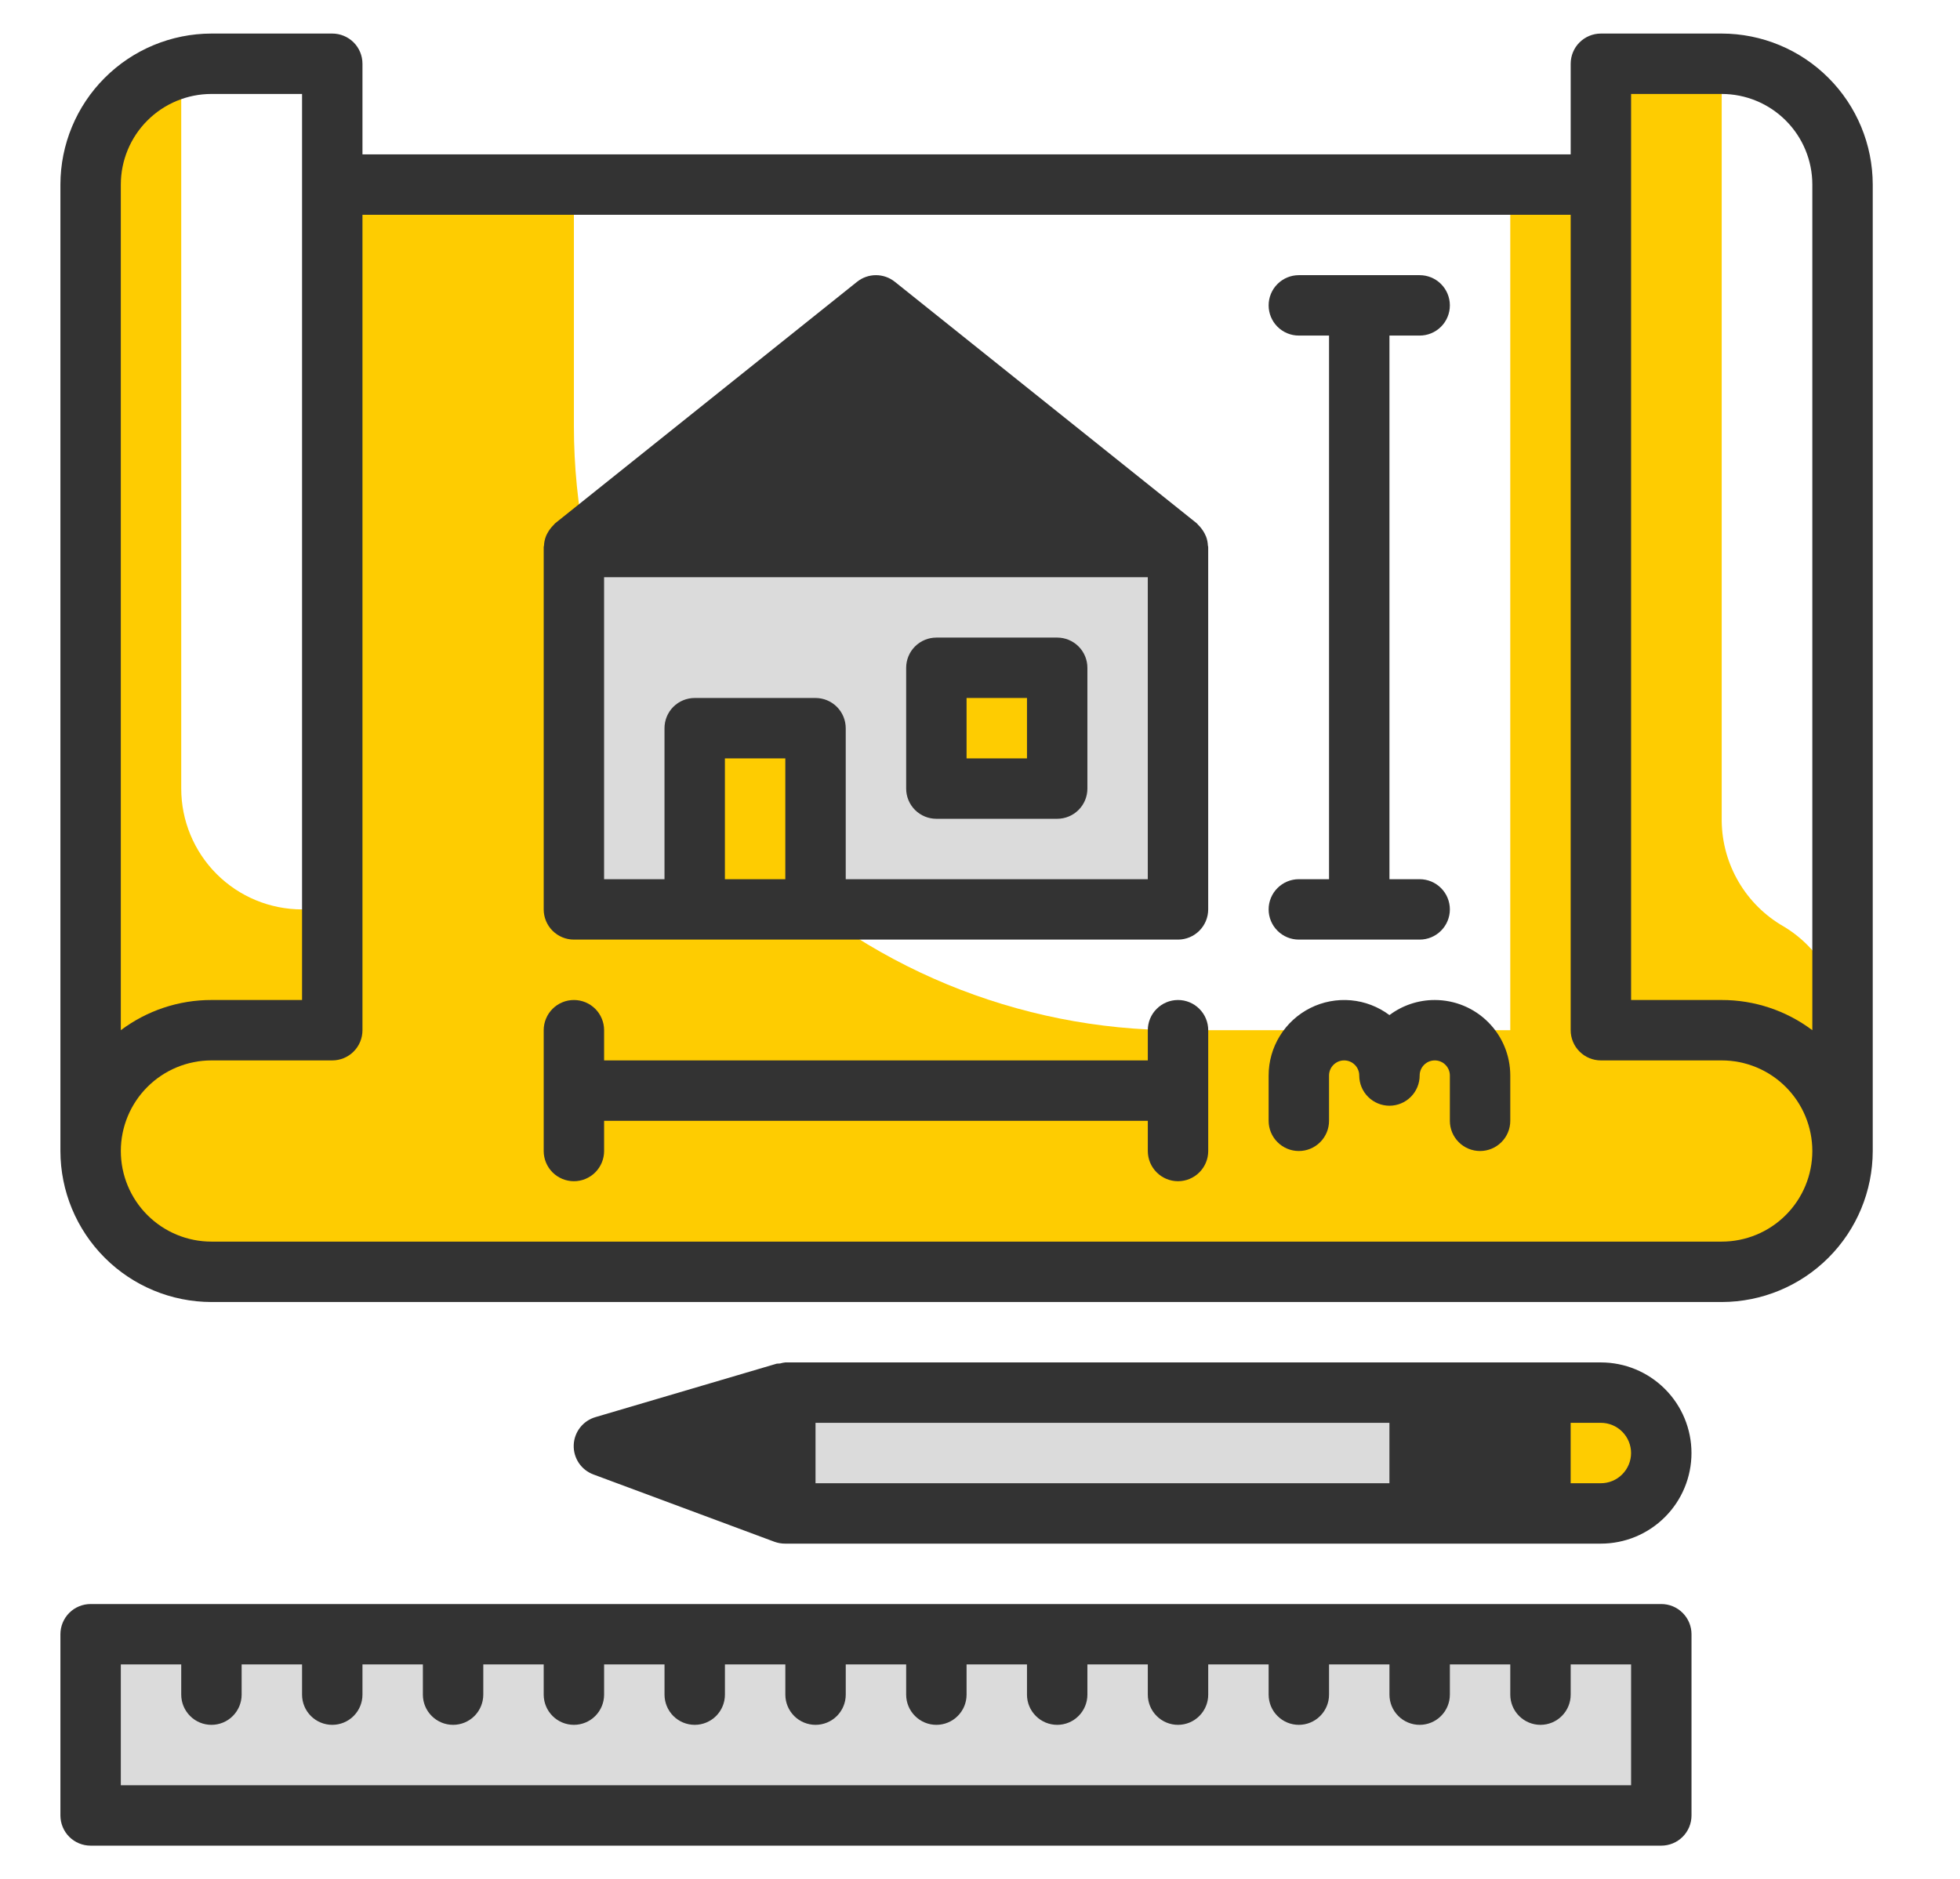
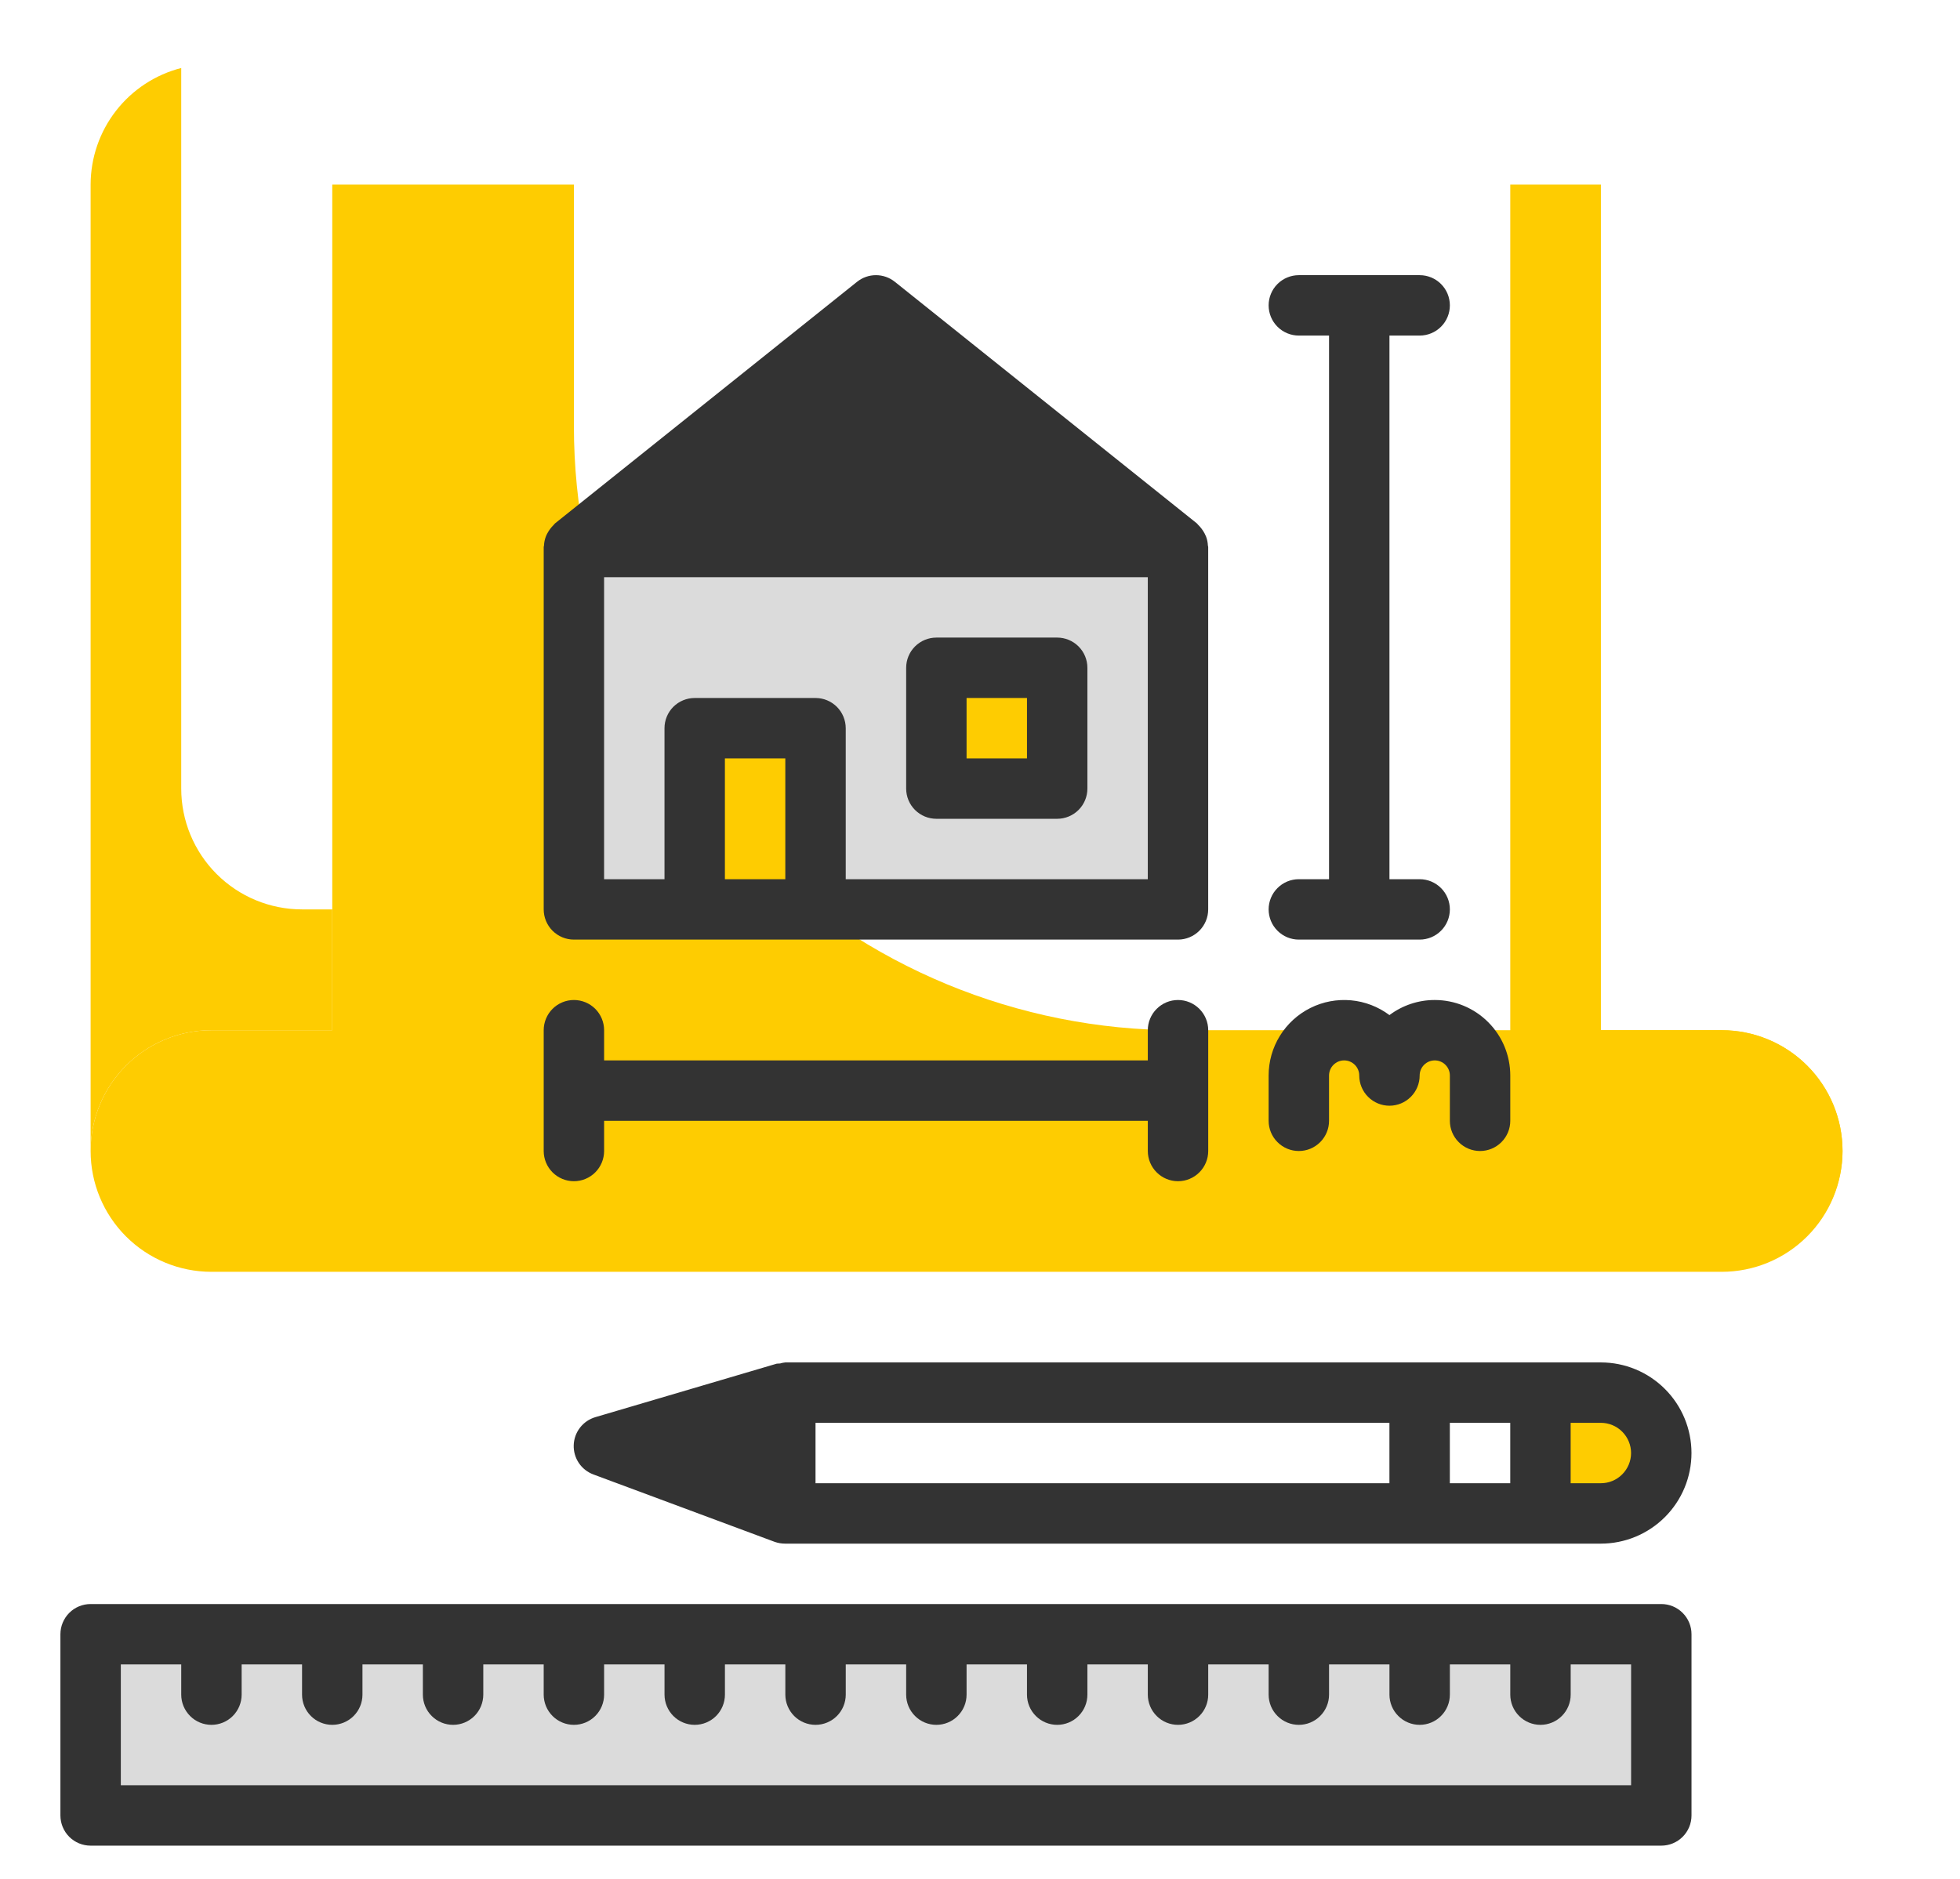
<svg xmlns="http://www.w3.org/2000/svg" width="73" height="70" viewBox="0 0 73 70" fill="none">
  <g clip-path="url(#clip0_678_321)">
    <path d="M64.125 38.375H43.875C37.908 38.375 32.185 36.005 27.965 31.785C23.745 27.565 21.375 21.842 21.375 15.875V6.875H12.375V38.375H7.875C6.682 38.375 5.537 38.849 4.693 39.693C3.849 40.537 3.375 41.681 3.375 42.875C3.375 44.069 3.849 45.213 4.693 46.057C5.537 46.901 6.682 47.375 7.875 47.375H64.125C65.319 47.375 66.463 46.901 67.307 46.057C68.151 45.213 68.625 44.069 68.625 42.875C68.625 41.681 68.151 40.537 67.307 39.693C66.463 38.849 65.319 38.375 64.125 38.375Z" fill="#FECC01" />
    <path d="M11.25 33.875C10.056 33.875 8.912 33.401 8.068 32.557C7.224 31.713 6.75 30.568 6.75 29.375V2.533C5.786 2.78 4.931 3.341 4.32 4.127C3.709 4.913 3.377 5.879 3.375 6.875V42.875C3.375 41.681 3.849 40.536 4.693 39.693C5.537 38.849 6.682 38.375 7.875 38.375H12.375V33.875H11.25Z" fill="#FECC01" />
-     <path d="M66.426 34.507C65.735 34.11 65.159 33.539 64.756 32.852C64.352 32.164 64.135 31.384 64.125 30.587V2.375H59.625V38.375H64.125C65.319 38.375 66.463 38.849 67.307 39.693C68.151 40.537 68.625 41.681 68.625 42.875V38.375C68.625 37.595 68.422 36.828 68.037 36.15C67.651 35.472 67.096 34.906 66.426 34.507Z" fill="#FECC01" />
    <path d="M64.125 38.375H59.625V6.875H56.25V42.875H64.125C64.912 42.877 65.684 43.086 66.364 43.48C67.045 43.876 67.609 44.443 68.001 45.125C68.405 44.444 68.621 43.667 68.625 42.875C68.625 41.681 68.151 40.537 67.307 39.693C66.463 38.849 65.319 38.375 64.125 38.375Z" fill="#FECC01" />
    <path d="M21.375 20.375H43.875V33.875H21.375V20.375Z" fill="#DBDBDB" />
    <path d="M32.626 11.375L21.375 20.375H43.875L32.626 11.375Z" fill="#333333" />
    <path d="M34.875 24.875H39.375V29.375H34.875V24.875Z" fill="#FECC01" />
    <path d="M25.875 27.125H30.375V33.875H25.875V27.125Z" fill="#FECC01" />
-     <path d="M29.25 51.875H57.375V56.375H29.25V51.875Z" fill="#DBDBDB" />
    <path d="M57.375 51.875H59.625C60.222 51.875 60.794 52.112 61.216 52.534C61.638 52.956 61.875 53.528 61.875 54.125C61.875 54.722 61.638 55.294 61.216 55.716C60.794 56.138 60.222 56.375 59.625 56.375H57.375V51.875Z" fill="#FECC01" />
    <path d="M29.25 56.375V51.875L22.5 53.865L29.25 56.375Z" fill="#333333" />
-     <path d="M52.875 51.875H57.375V56.375H52.875V51.875Z" fill="#333333" />
    <path d="M3.375 60.875H61.875V67.625H3.375V60.875Z" fill="#DBDBDB" />
-     <path d="M64.125 1.25H59.625C59.327 1.25 59.041 1.369 58.83 1.579C58.618 1.79 58.5 2.077 58.5 2.375V5.75H13.5V2.375C13.5 2.077 13.382 1.79 13.171 1.579C12.96 1.369 12.673 1.25 12.375 1.25H7.875C6.384 1.252 4.954 1.845 3.9 2.9C2.845 3.954 2.252 5.384 2.25 6.875V42.875C2.252 44.366 2.845 45.796 3.9 46.85C4.954 47.905 6.384 48.498 7.875 48.5H64.125C65.616 48.498 67.046 47.905 68.1 46.85C69.155 45.796 69.748 44.366 69.75 42.875V6.875C69.748 5.384 69.155 3.954 68.1 2.9C67.046 1.845 65.616 1.252 64.125 1.25ZM60.75 3.5H64.125C65.02 3.5 65.879 3.856 66.511 4.489C67.144 5.121 67.5 5.98 67.5 6.875V38.375C66.527 37.643 65.342 37.248 64.125 37.25H60.75V3.5ZM4.5 6.875C4.5 5.98 4.856 5.121 5.489 4.489C6.121 3.856 6.98 3.5 7.875 3.5H11.25V37.25H7.875C6.658 37.248 5.473 37.643 4.5 38.375V6.875ZM64.125 46.25H7.875C6.98 46.25 6.121 45.894 5.489 45.261C4.856 44.629 4.5 43.77 4.5 42.875C4.5 41.98 4.856 41.121 5.489 40.489C6.121 39.856 6.98 39.5 7.875 39.5H12.375C12.673 39.5 12.96 39.382 13.171 39.17C13.382 38.959 13.5 38.673 13.5 38.375V8H58.5V38.375C58.5 38.673 58.618 38.959 58.83 39.17C59.041 39.382 59.327 39.5 59.625 39.5H64.125C65.02 39.5 65.879 39.856 66.511 40.489C67.144 41.121 67.5 41.98 67.5 42.875C67.5 43.77 67.144 44.629 66.511 45.261C65.879 45.894 65.02 46.25 64.125 46.25Z" fill="#333333" />
    <path d="M44.921 19.991C44.905 19.951 44.887 19.911 44.866 19.872C44.803 19.753 44.721 19.644 44.624 19.549C44.607 19.534 44.596 19.512 44.577 19.496L33.327 10.496C33.128 10.337 32.88 10.25 32.624 10.25C32.369 10.25 32.121 10.337 31.922 10.496L20.672 19.496C20.653 19.512 20.642 19.534 20.625 19.549C20.528 19.644 20.446 19.753 20.383 19.872C20.362 19.911 20.343 19.951 20.328 19.991C20.288 20.097 20.266 20.209 20.261 20.322C20.261 20.34 20.25 20.356 20.25 20.375V33.875C20.25 34.173 20.369 34.459 20.579 34.67C20.791 34.881 21.077 35 21.375 35H43.874C44.172 35 44.458 34.881 44.669 34.67C44.88 34.459 44.999 34.173 44.999 33.875V20.375C44.999 20.356 44.989 20.34 44.988 20.322C44.983 20.209 44.961 20.097 44.921 19.991ZM32.624 12.816L40.666 19.25H24.579L32.624 12.816ZM26.999 32.75V28.25H29.249V32.75H26.999ZM42.749 32.75H31.499V27.125C31.499 26.827 31.38 26.541 31.169 26.329C30.958 26.119 30.672 26 30.374 26H25.874C25.576 26 25.289 26.119 25.078 26.329C24.867 26.541 24.749 26.827 24.749 27.125V32.75H22.499V21.5H42.749V32.75Z" fill="#333333" />
    <path d="M34.875 30.5H39.375C39.673 30.5 39.959 30.381 40.17 30.171C40.382 29.959 40.5 29.673 40.5 29.375V24.875C40.5 24.577 40.382 24.291 40.17 24.079C39.959 23.869 39.673 23.75 39.375 23.75H34.875C34.577 23.75 34.291 23.869 34.08 24.079C33.868 24.291 33.75 24.577 33.75 24.875V29.375C33.75 29.673 33.868 29.959 34.08 30.171C34.291 30.381 34.577 30.5 34.875 30.5ZM36 26H38.25V28.25H36V26Z" fill="#333333" />
    <path d="M48.375 32.75C48.077 32.75 47.791 32.868 47.58 33.08C47.368 33.291 47.25 33.577 47.25 33.875C47.25 34.173 47.368 34.459 47.58 34.67C47.791 34.882 48.077 35 48.375 35H52.875C53.173 35 53.459 34.882 53.67 34.67C53.882 34.459 54 34.173 54 33.875C54 33.577 53.882 33.291 53.67 33.08C53.459 32.868 53.173 32.75 52.875 32.75H51.75V12.5H52.875C53.173 12.5 53.459 12.382 53.67 12.171C53.882 11.96 54 11.673 54 11.375C54 11.077 53.882 10.79 53.67 10.579C53.459 10.368 53.173 10.25 52.875 10.25H48.375C48.077 10.25 47.791 10.368 47.58 10.579C47.368 10.79 47.25 11.077 47.25 11.375C47.25 11.673 47.368 11.96 47.58 12.171C47.791 12.382 48.077 12.5 48.375 12.5H49.5V32.75H48.375Z" fill="#333333" />
    <path d="M43.875 37.25C43.577 37.25 43.291 37.368 43.08 37.58C42.868 37.791 42.75 38.077 42.75 38.375V39.5H22.5V38.375C22.5 38.077 22.381 37.791 22.171 37.58C21.959 37.368 21.673 37.25 21.375 37.25C21.077 37.25 20.791 37.368 20.579 37.58C20.369 37.791 20.25 38.077 20.25 38.375V42.875C20.25 43.173 20.369 43.459 20.579 43.67C20.791 43.882 21.077 44 21.375 44C21.673 44 21.959 43.882 22.171 43.67C22.381 43.459 22.5 43.173 22.5 42.875V41.75H42.75V42.875C42.75 43.173 42.868 43.459 43.08 43.67C43.291 43.882 43.577 44 43.875 44C44.173 44 44.459 43.882 44.67 43.67C44.882 43.459 45 43.173 45 42.875V38.375C45 38.077 44.882 37.791 44.67 37.58C44.459 37.368 44.173 37.25 43.875 37.25Z" fill="#333333" />
    <path d="M53.438 37.25C52.829 37.249 52.236 37.447 51.75 37.812C51.332 37.499 50.835 37.308 50.315 37.261C49.795 37.215 49.272 37.313 48.805 37.547C48.337 37.781 47.945 38.14 47.67 38.584C47.395 39.028 47.25 39.54 47.25 40.062V41.75C47.25 42.048 47.368 42.334 47.58 42.545C47.791 42.757 48.077 42.875 48.375 42.875C48.673 42.875 48.959 42.757 49.17 42.545C49.382 42.334 49.5 42.048 49.5 41.75V40.062C49.5 39.913 49.559 39.77 49.665 39.665C49.77 39.559 49.913 39.5 50.062 39.5C50.212 39.5 50.355 39.559 50.46 39.665C50.566 39.77 50.625 39.913 50.625 40.062C50.625 40.361 50.743 40.647 50.955 40.858C51.166 41.069 51.452 41.188 51.75 41.188C52.048 41.188 52.334 41.069 52.545 40.858C52.757 40.647 52.875 40.361 52.875 40.062C52.875 39.913 52.934 39.77 53.04 39.665C53.145 39.559 53.288 39.5 53.438 39.5C53.587 39.5 53.73 39.559 53.835 39.665C53.941 39.77 54 39.913 54 40.062V41.75C54 42.048 54.118 42.334 54.33 42.545C54.541 42.757 54.827 42.875 55.125 42.875C55.423 42.875 55.709 42.757 55.92 42.545C56.132 42.334 56.25 42.048 56.25 41.75V40.062C56.25 39.317 55.954 38.601 55.426 38.074C54.899 37.546 54.183 37.25 53.438 37.25Z" fill="#333333" />
    <path d="M59.624 50.75H29.249C29.183 50.757 29.117 50.77 29.054 50.789C29.013 50.789 28.971 50.791 28.93 50.796L22.18 52.787C21.952 52.853 21.751 52.989 21.605 53.176C21.459 53.364 21.376 53.592 21.368 53.829C21.36 54.066 21.427 54.3 21.559 54.497C21.692 54.694 21.883 54.843 22.106 54.925L28.856 57.435C28.982 57.479 29.115 57.501 29.249 57.5H59.624C60.519 57.5 61.377 57.144 62.01 56.511C62.643 55.879 62.999 55.02 62.999 54.125C62.999 53.23 62.643 52.371 62.01 51.739C61.377 51.106 60.519 50.75 59.624 50.75ZM56.249 55.25H53.999V53H56.249V55.25ZM28.124 53.379V54.757L26.058 53.989L28.124 53.379ZM30.374 53H51.749V55.25H30.374V53ZM59.624 55.25H58.499V53H59.624C59.922 53 60.208 53.118 60.419 53.33C60.63 53.541 60.749 53.827 60.749 54.125C60.749 54.423 60.63 54.709 60.419 54.92C60.208 55.132 59.922 55.25 59.624 55.25Z" fill="#333333" />
    <path d="M61.875 59.75H3.375C3.077 59.75 2.79 59.868 2.579 60.08C2.369 60.291 2.25 60.577 2.25 60.875V67.625C2.25 67.923 2.369 68.21 2.579 68.421C2.79 68.632 3.077 68.75 3.375 68.75H61.875C62.173 68.75 62.459 68.632 62.67 68.421C62.882 68.21 63 67.923 63 67.625V60.875C63 60.577 62.882 60.291 62.67 60.08C62.459 59.868 62.173 59.75 61.875 59.75ZM60.75 66.5H4.5V62H6.75V63.125C6.75 63.423 6.869 63.709 7.08 63.92C7.29 64.132 7.577 64.25 7.875 64.25C8.173 64.25 8.46 64.132 8.671 63.92C8.881 63.709 9 63.423 9 63.125V62H11.25V63.125C11.25 63.423 11.368 63.709 11.579 63.92C11.79 64.132 12.077 64.25 12.375 64.25C12.673 64.25 12.96 64.132 13.171 63.92C13.382 63.709 13.5 63.423 13.5 63.125V62H15.75V63.125C15.75 63.423 15.868 63.709 16.079 63.92C16.291 64.132 16.577 64.25 16.875 64.25C17.173 64.25 17.459 64.132 17.671 63.92C17.881 63.709 18 63.423 18 63.125V62H20.25V63.125C20.25 63.423 20.369 63.709 20.579 63.92C20.791 64.132 21.077 64.25 21.375 64.25C21.673 64.25 21.959 64.132 22.171 63.92C22.381 63.709 22.5 63.423 22.5 63.125V62H24.75V63.125C24.75 63.423 24.869 63.709 25.079 63.92C25.291 64.132 25.577 64.25 25.875 64.25C26.173 64.25 26.459 64.132 26.671 63.92C26.881 63.709 27 63.423 27 63.125V62H29.25V63.125C29.25 63.423 29.369 63.709 29.579 63.92C29.791 64.132 30.077 64.25 30.375 64.25C30.673 64.25 30.959 64.132 31.171 63.92C31.381 63.709 31.5 63.423 31.5 63.125V62H33.75V63.125C33.75 63.423 33.868 63.709 34.08 63.92C34.291 64.132 34.577 64.25 34.875 64.25C35.173 64.25 35.459 64.132 35.67 63.92C35.882 63.709 36 63.423 36 63.125V62H38.25V63.125C38.25 63.423 38.368 63.709 38.58 63.92C38.791 64.132 39.077 64.25 39.375 64.25C39.673 64.25 39.959 64.132 40.17 63.92C40.382 63.709 40.5 63.423 40.5 63.125V62H42.75V63.125C42.75 63.423 42.868 63.709 43.08 63.92C43.291 64.132 43.577 64.25 43.875 64.25C44.173 64.25 44.459 64.132 44.67 63.92C44.882 63.709 45 63.423 45 63.125V62H47.25V63.125C47.25 63.423 47.368 63.709 47.58 63.92C47.791 64.132 48.077 64.25 48.375 64.25C48.673 64.25 48.959 64.132 49.17 63.92C49.382 63.709 49.5 63.423 49.5 63.125V62H51.75V63.125C51.75 63.423 51.868 63.709 52.08 63.92C52.291 64.132 52.577 64.25 52.875 64.25C53.173 64.25 53.459 64.132 53.67 63.92C53.882 63.709 54 63.423 54 63.125V62H56.25V63.125C56.25 63.423 56.368 63.709 56.58 63.92C56.791 64.132 57.077 64.25 57.375 64.25C57.673 64.25 57.959 64.132 58.17 63.92C58.382 63.709 58.5 63.423 58.5 63.125V62H60.75V66.5Z" fill="#333333" />
  </g>
  <defs>
    <clipPath id="clip0_678_321">
      <rect width="72.059" height="70" fill="white" />
    </clipPath>
  </defs>
</svg>